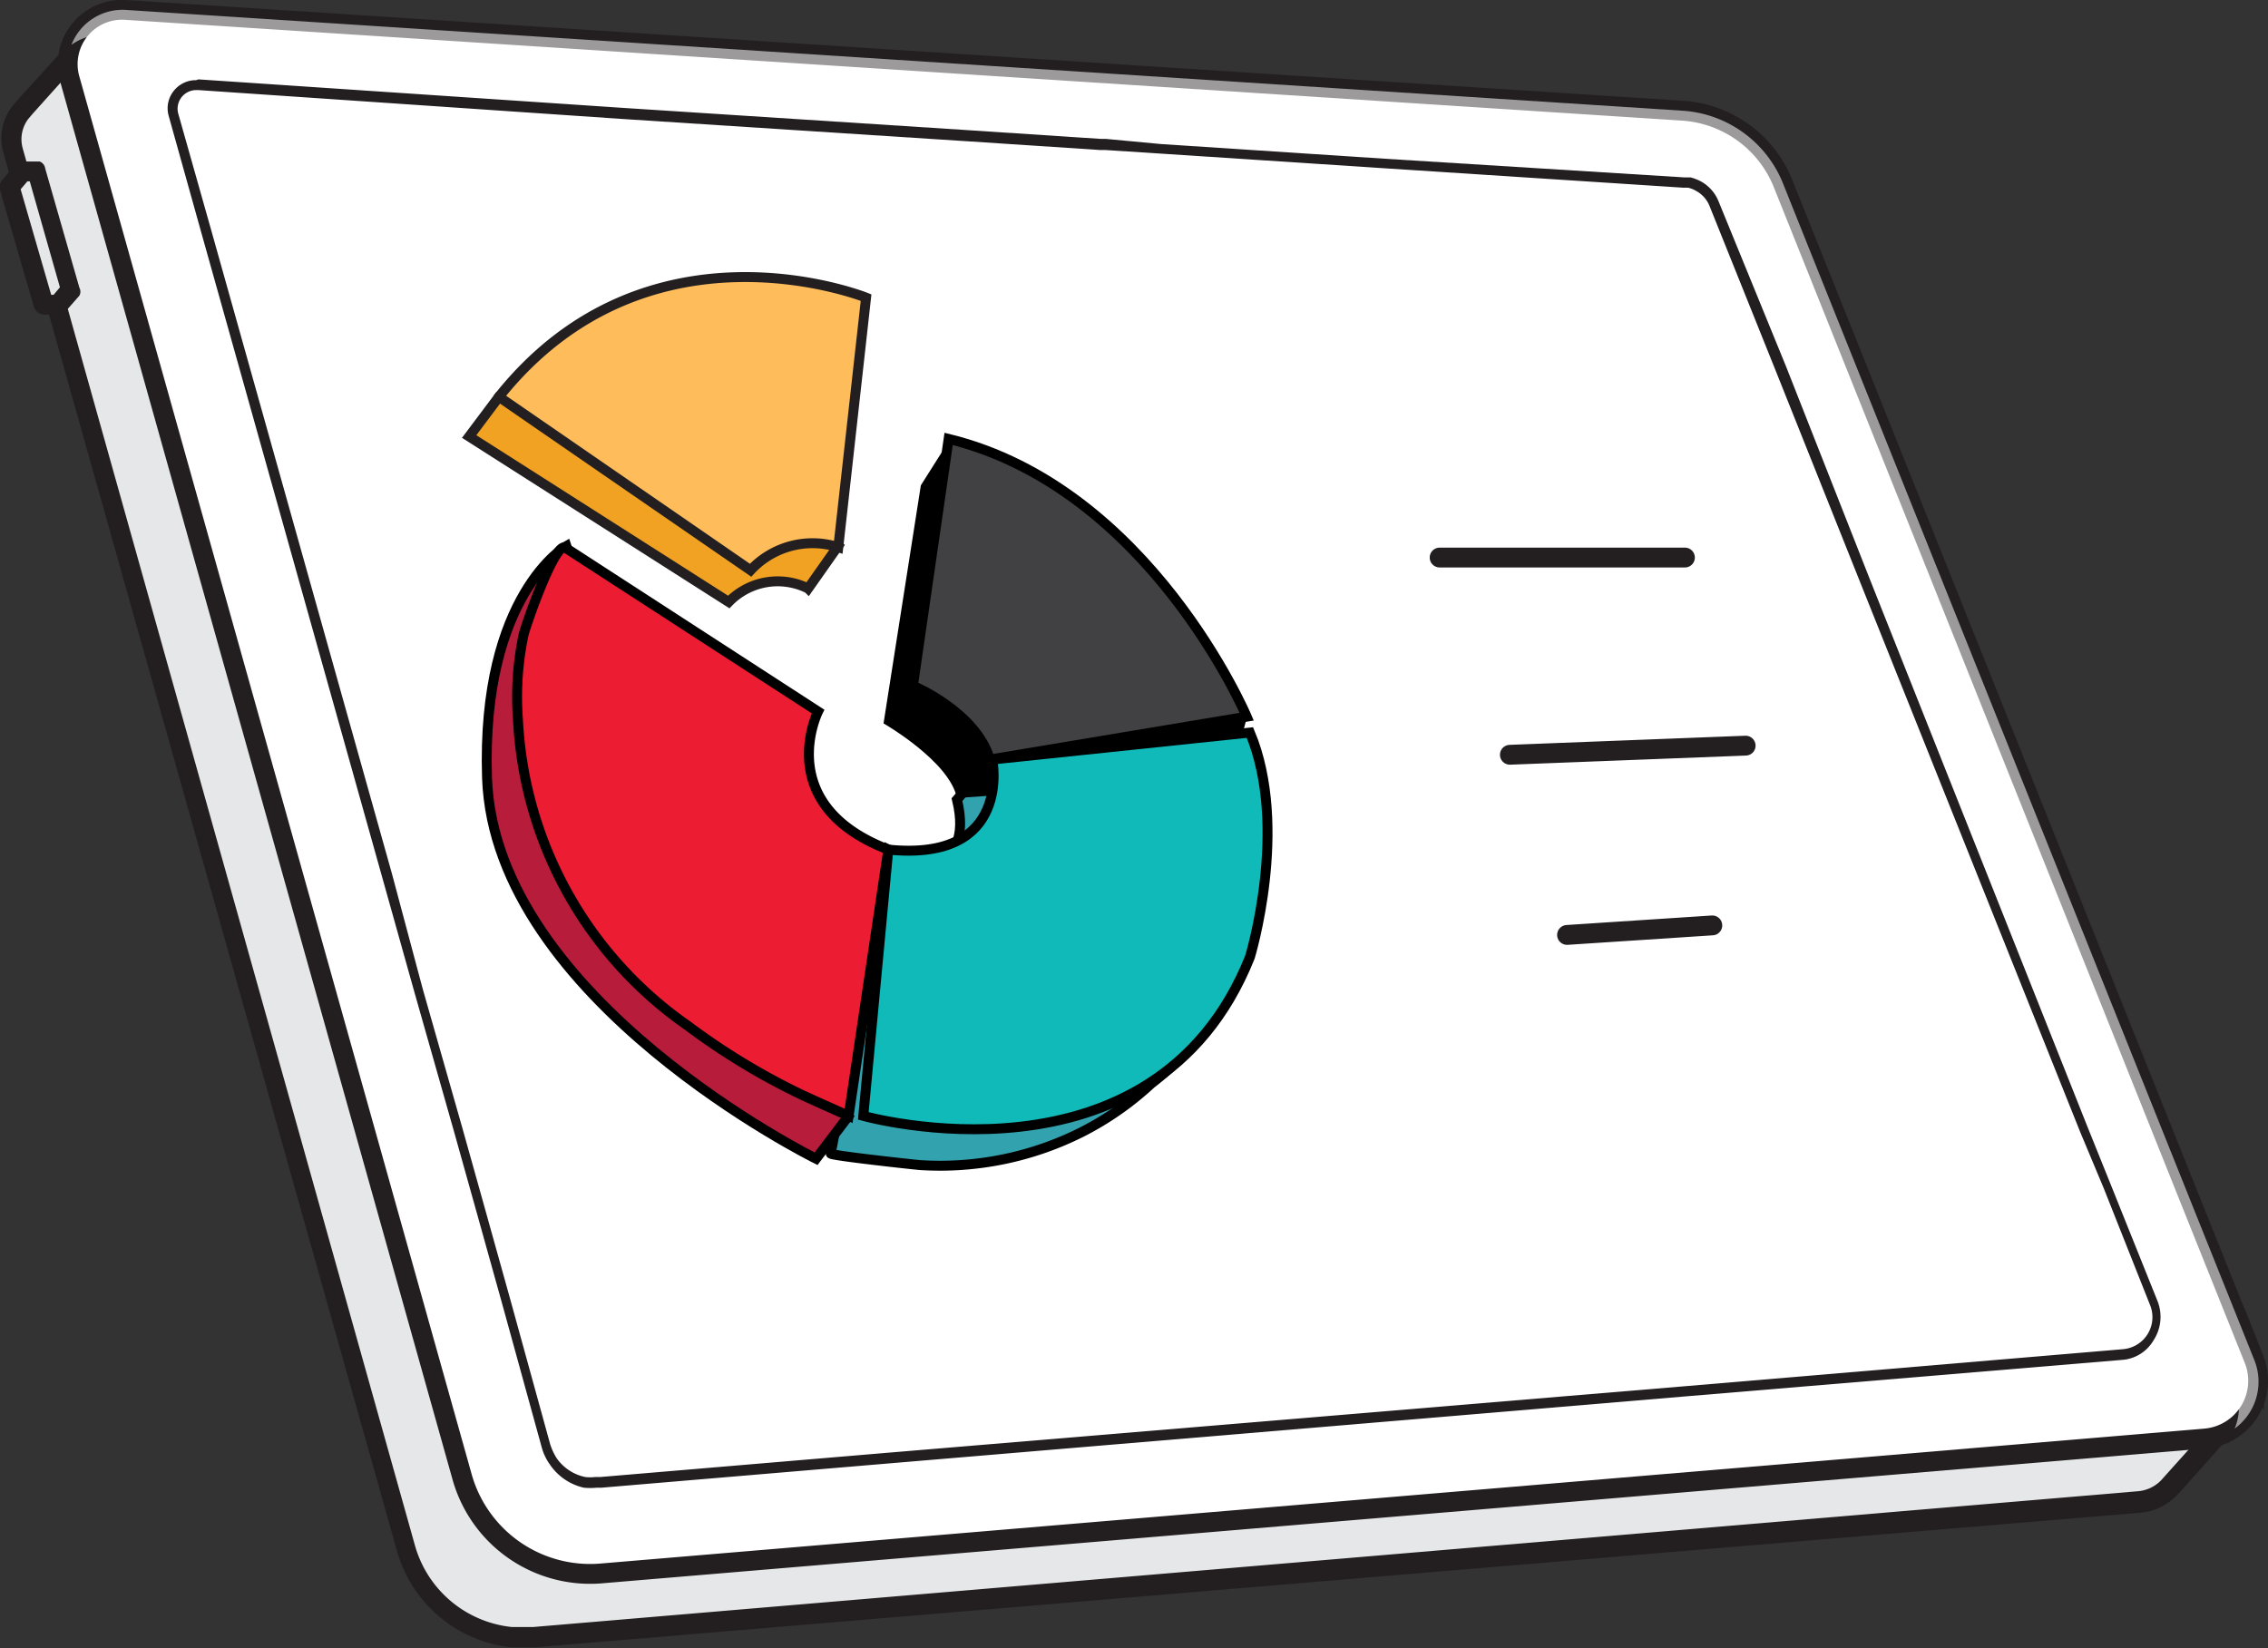
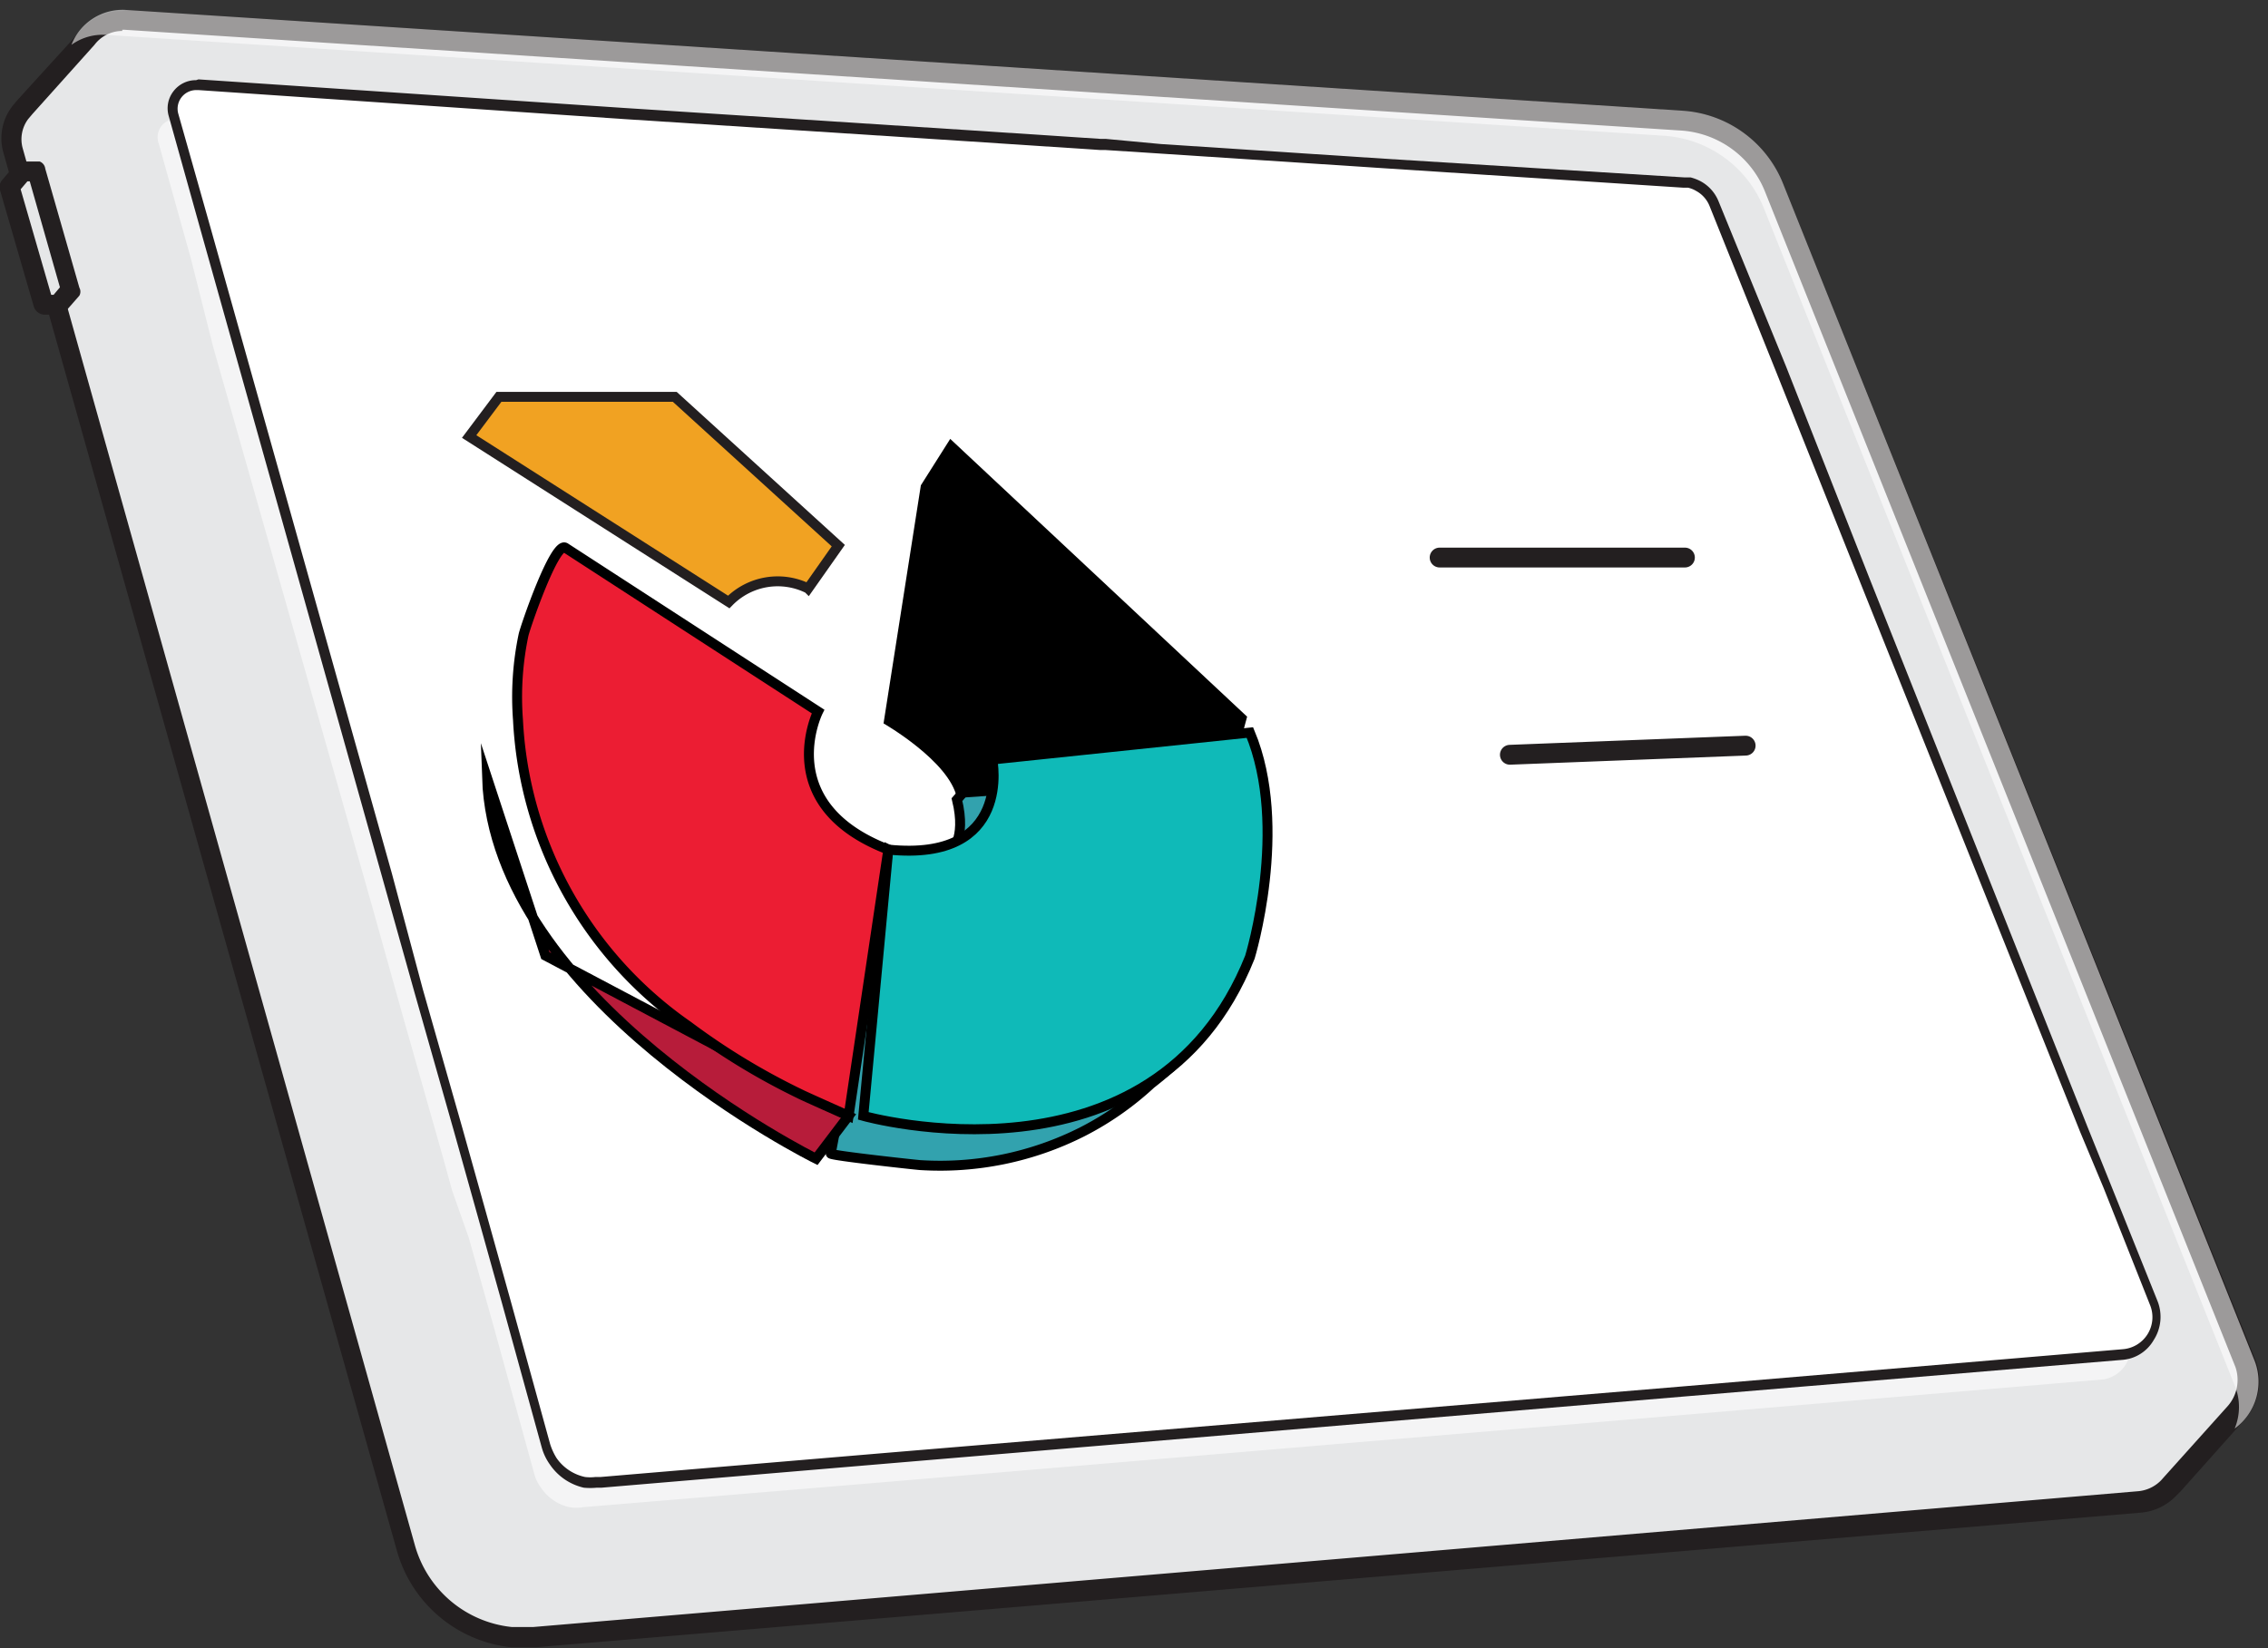
<svg xmlns="http://www.w3.org/2000/svg" viewBox="0 0 57.14 41.53">
  <rect x="0" y="0" width="57.14" height="41.53" fill="#333333" stroke="none" />
  <path d="m13.2 41.28h-.33a3.09 3.09 0 0 1 -2.66-2.28l-9.88-35.2a1.12 1.12 0 0 1 .2-1l1.64-1.8a1.12 1.12 0 0 1 .91-.5l39.29 2.5a2.69 2.69 0 0 1 2.32 1.68l11.87 29.68a1.21 1.21 0 0 1 -.26 1.28l-1.68 1.89a1.27 1.27 0 0 1 -.75.34l-40.41 3.4z" fill="#e6e7e8" />
  <path d="m3.08.75h.06l39.22 2.54a2.45 2.45 0 0 1 2.1 1.52l11.86 29.64a1 1 0 0 1 -.21 1l-1.58 1.76-.08.09a.92.92 0 0 1 -.6.28l-40.41 3.42h-.24-.31a2.84 2.84 0 0 1 -2.44-2.07l-9.88-35.2a.85.85 0 0 1 .14-.73l.11-.13 1.3-1.45.26-.29a.88.88 0 0 1 .7-.35m0-.5a1.37 1.37 0 0 0 -1.08.52l-.23.26-1.32 1.45-.11.13a1.32 1.32 0 0 0 -.25 1.22l9.91 35.22a3.36 3.36 0 0 0 2.87 2.43h.36.28l40.41-3.39a1.4 1.4 0 0 0 .91-.43l.11-.11 1.57-1.76a1.47 1.47 0 0 0 .31-1.56l-11.9-29.64a2.93 2.93 0 0 0 -2.53-1.83l-39.22-2.54z" fill="#231f20" />
-   <path d="m55.56 36.25-40.41 3.4a3.35 3.35 0 0 1 -3.51-2.44l-9.88-35.21a1.37 1.37 0 0 1 1.41-1.75l39.22 2.54a2.93 2.93 0 0 1 2.53 1.83l11.87 29.64a1.46 1.46 0 0 1 -1.23 1.99z" fill="#fff" stroke="#231f20" stroke-miterlimit="10" stroke-width=".5" />
  <path d="m56.3 36a1.42 1.42 0 0 0 0-1.09l-11.86-29.66a2.92 2.92 0 0 0 -2.53-1.83l-39.22-2.54a1.34 1.34 0 0 0 -.89.25 1.38 1.38 0 0 1 1.37-.88l39.22 2.54a2.93 2.93 0 0 1 2.53 1.83l11.87 29.64a1.46 1.46 0 0 1 -.49 1.74z" fill="#fff" opacity=".55" />
  <path d="m53 34.76-11 .93-8.21.69-11.87 1-7.22.6a1.09 1.09 0 0 1 -.36 0 1.17 1.17 0 0 1 -.71-.49 1 1 0 0 1 -.17-.35l-1-3.63-.65-2.32-.42-1.19-.22-.8-1-3.52-.8-2.86-4-14.08-.56-2.22-.81-2.9a.46.46 0 0 1 .47-.62h.07l.77 2.72.62 2.28 3.94 14 .81 2.87 1 3.51.23.81.33 1.17.65 2.33 1 3.63a1.58 1.58 0 0 0 .16.35 1.17 1.17 0 0 0 .72.48 1.1 1.1 0 0 0 .36 0l7.22-.61 11.87-1 8.21-.68 11-.93a.84.84 0 0 0 .24-.06.81.81 0 0 1 -.67.89z" fill="#fff" opacity=".55" />
  <path d="m53.48 34-31.13 2.61-7.22.61a1.1 1.1 0 0 1 -.36 0 1.17 1.17 0 0 1 -.72-.48 1.58 1.58 0 0 1 -.16-.35l-1.67-6-1.54-5.49-6.19-22a.47.47 0 0 1 .51-.63l19.4 1.26 4.86.31 5.64.37 7.54.49h.12a.7.7 0 0 1 .2.08.75.75 0 0 1 .34.38l11.06 27.73a.81.81 0 0 1 -.68 1.11z" fill="#6f706f" />
  <path d="m15 37.35a1.28 1.28 0 0 1 -1-.57 1.38 1.38 0 0 1 -.18-.39l-9.45-33.5a.58.58 0 0 1 .1-.51.57.57 0 0 1 .47-.23l37.48 2.42h.14a.92.92 0 0 1 .23.09.8.8 0 0 1 .39.44l11.1 27.72a.92.92 0 0 1 -.07.84.91.91 0 0 1 -.72.44l-38.35 3.24z" fill="#fff" />
  <path d="m4.94 2.27h.06l10.71.73 8.66.56 3.34.22h.13l1.39.09 5.64.37 7.54.49h.12a.7.7 0 0 1 .2.08.75.75 0 0 1 .34.38l1.67 4.16 2.14 5.36 5.53 13.82.59 1.41 1.17 2.95a.81.81 0 0 1 -.69 1.11l-11 .93-20.13 1.68-7.22.61h-.13a1.09 1.09 0 0 1 -.26 0 1.17 1.17 0 0 1 -.72-.48 1.58 1.58 0 0 1 -.16-.35l-1-3.63-.65-2.33-.56-2-1-3.51-.78-2.92-4.56-16.24-.82-2.9a.47.47 0 0 1 .45-.59m0-.25a.71.71 0 0 0 -.57.28.7.7 0 0 0 -.12.62l.81 2.9 4.57 16.29.81 2.89 1 3.52.56 2 .65 2.33 1 3.63a1.35 1.35 0 0 0 .2.42 1.41 1.41 0 0 0 .86.59 1.73 1.73 0 0 0 .32 0h.12l7.22-.61 20.08-1.69 11-.92a1 1 0 0 0 .81-.5 1.08 1.08 0 0 0 .09-1l-1.18-2.94-.58-1.44-5.48-13.79-2.11-5.36-1.7-4.16a1 1 0 0 0 -.45-.51 1.17 1.17 0 0 0 -.26-.1h-.16l-7.54-.47-5.64-.37-1.39-.13h-.13l-3.34-.22-8.67-.56-10.72-.72z" fill="#231f20" />
  <path d="m1.13 7.68-.88-2.96.32-.39h.43l.82 3-.32.36z" fill="#e6e7e8" />
  <path d="m.75 4.57.76 2.67-.16.19h-.06l-.77-2.66.17-.2zm.25-.5h-.55l-.07.08-.31.37a.27.27 0 0 0 -.07.27l.85 2.93a.29.29 0 0 0 .28.21h.45l.42-.48a.21.21 0 0 0 0-.2l-.86-3a.22.22 0 0 0 -.14-.18z" fill="#231f20" />
  <g stroke-miterlimit="10">
    <path d="m36.27 14.05h6.18" fill="#e6e7e8" stroke="#231f20" stroke-linecap="round" stroke-width=".5" />
    <path d="m38.04 19.02 5.94-.23" fill="#e6e7e8" stroke="#231f20" stroke-linecap="round" stroke-width=".5" />
-     <path d="m39.48 23.56 3.66-.24" fill="#e6e7e8" stroke="#231f20" stroke-linecap="round" stroke-width=".5" />
    <path d="m23.94 21.48s.42-.3.17-1.33l.87-1 .71 1.56z" fill="#32a2ae" stroke="#000" stroke-width=".25" />
  </g>
  <path d="m23.94 11.06-.74 1.17-.94 6s1.66.95 1.85 1.88l6.89-.49.42-1.56z" />
  <g stroke-miterlimit="10" stroke-width=".25">
    <g stroke="#000">
-       <path d="m23 17.28s1.59.66 1.94 1.86l6.47-1.08s-2.44-5.76-7.51-7z" fill="#414042" />
      <path d="m22.38 21.41-1.45 7.66c0 .05 2.12.28 2.25.29a7.94 7.94 0 0 0 4.09-.84 7.69 7.69 0 0 0 1.73-1.21 9.1 9.1 0 0 0 1.56-1.54c.42-.64-3.3-1.79-3.3-1.79z" fill="#32a2ae" />
      <path d="m22.38 21.41-.63 6.71s7.32 2.06 9.74-4c0 0 1-3.27 0-5.66l-6.49.68s.53 2.59-2.62 2.27z" fill="#0fbab8" />
-       <path d="m21.38 28.12-.82 1.08s-8.1-4-8.29-9.6c-.15-4.62 2-5.84 2-5.84l1.47 4.48z" fill="#b71c3a" />
+       <path d="m21.38 28.12-.82 1.08s-8.1-4-8.29-9.6l1.47 4.48z" fill="#b71c3a" />
      <path d="m20.61 17.93s-1.17 2.35 1.77 3.48l-1 6.71s-1.17-.52-1.24-.56a17.14 17.14 0 0 1 -2.81-1.71 10 10 0 0 1 -4.28-7.71 7.61 7.61 0 0 1 .14-2.14c.05-.22.78-2.34 1.05-2.2z" fill="#ec1d33" />
    </g>
    <path d="m21.12 13.75-.76 1.08a1.72 1.72 0 0 0 -2 .34l-6.54-4.17.75-1h4.43z" fill="#f1a222" stroke="#231f20" />
-     <path d="m12.57 10 6.34 4.37a2.13 2.13 0 0 1 2.21-.58l.7-6.29s-5.5-2.21-9.25 2.5z" fill="#ffbc5a" stroke="#231f20" />
  </g>
</svg>